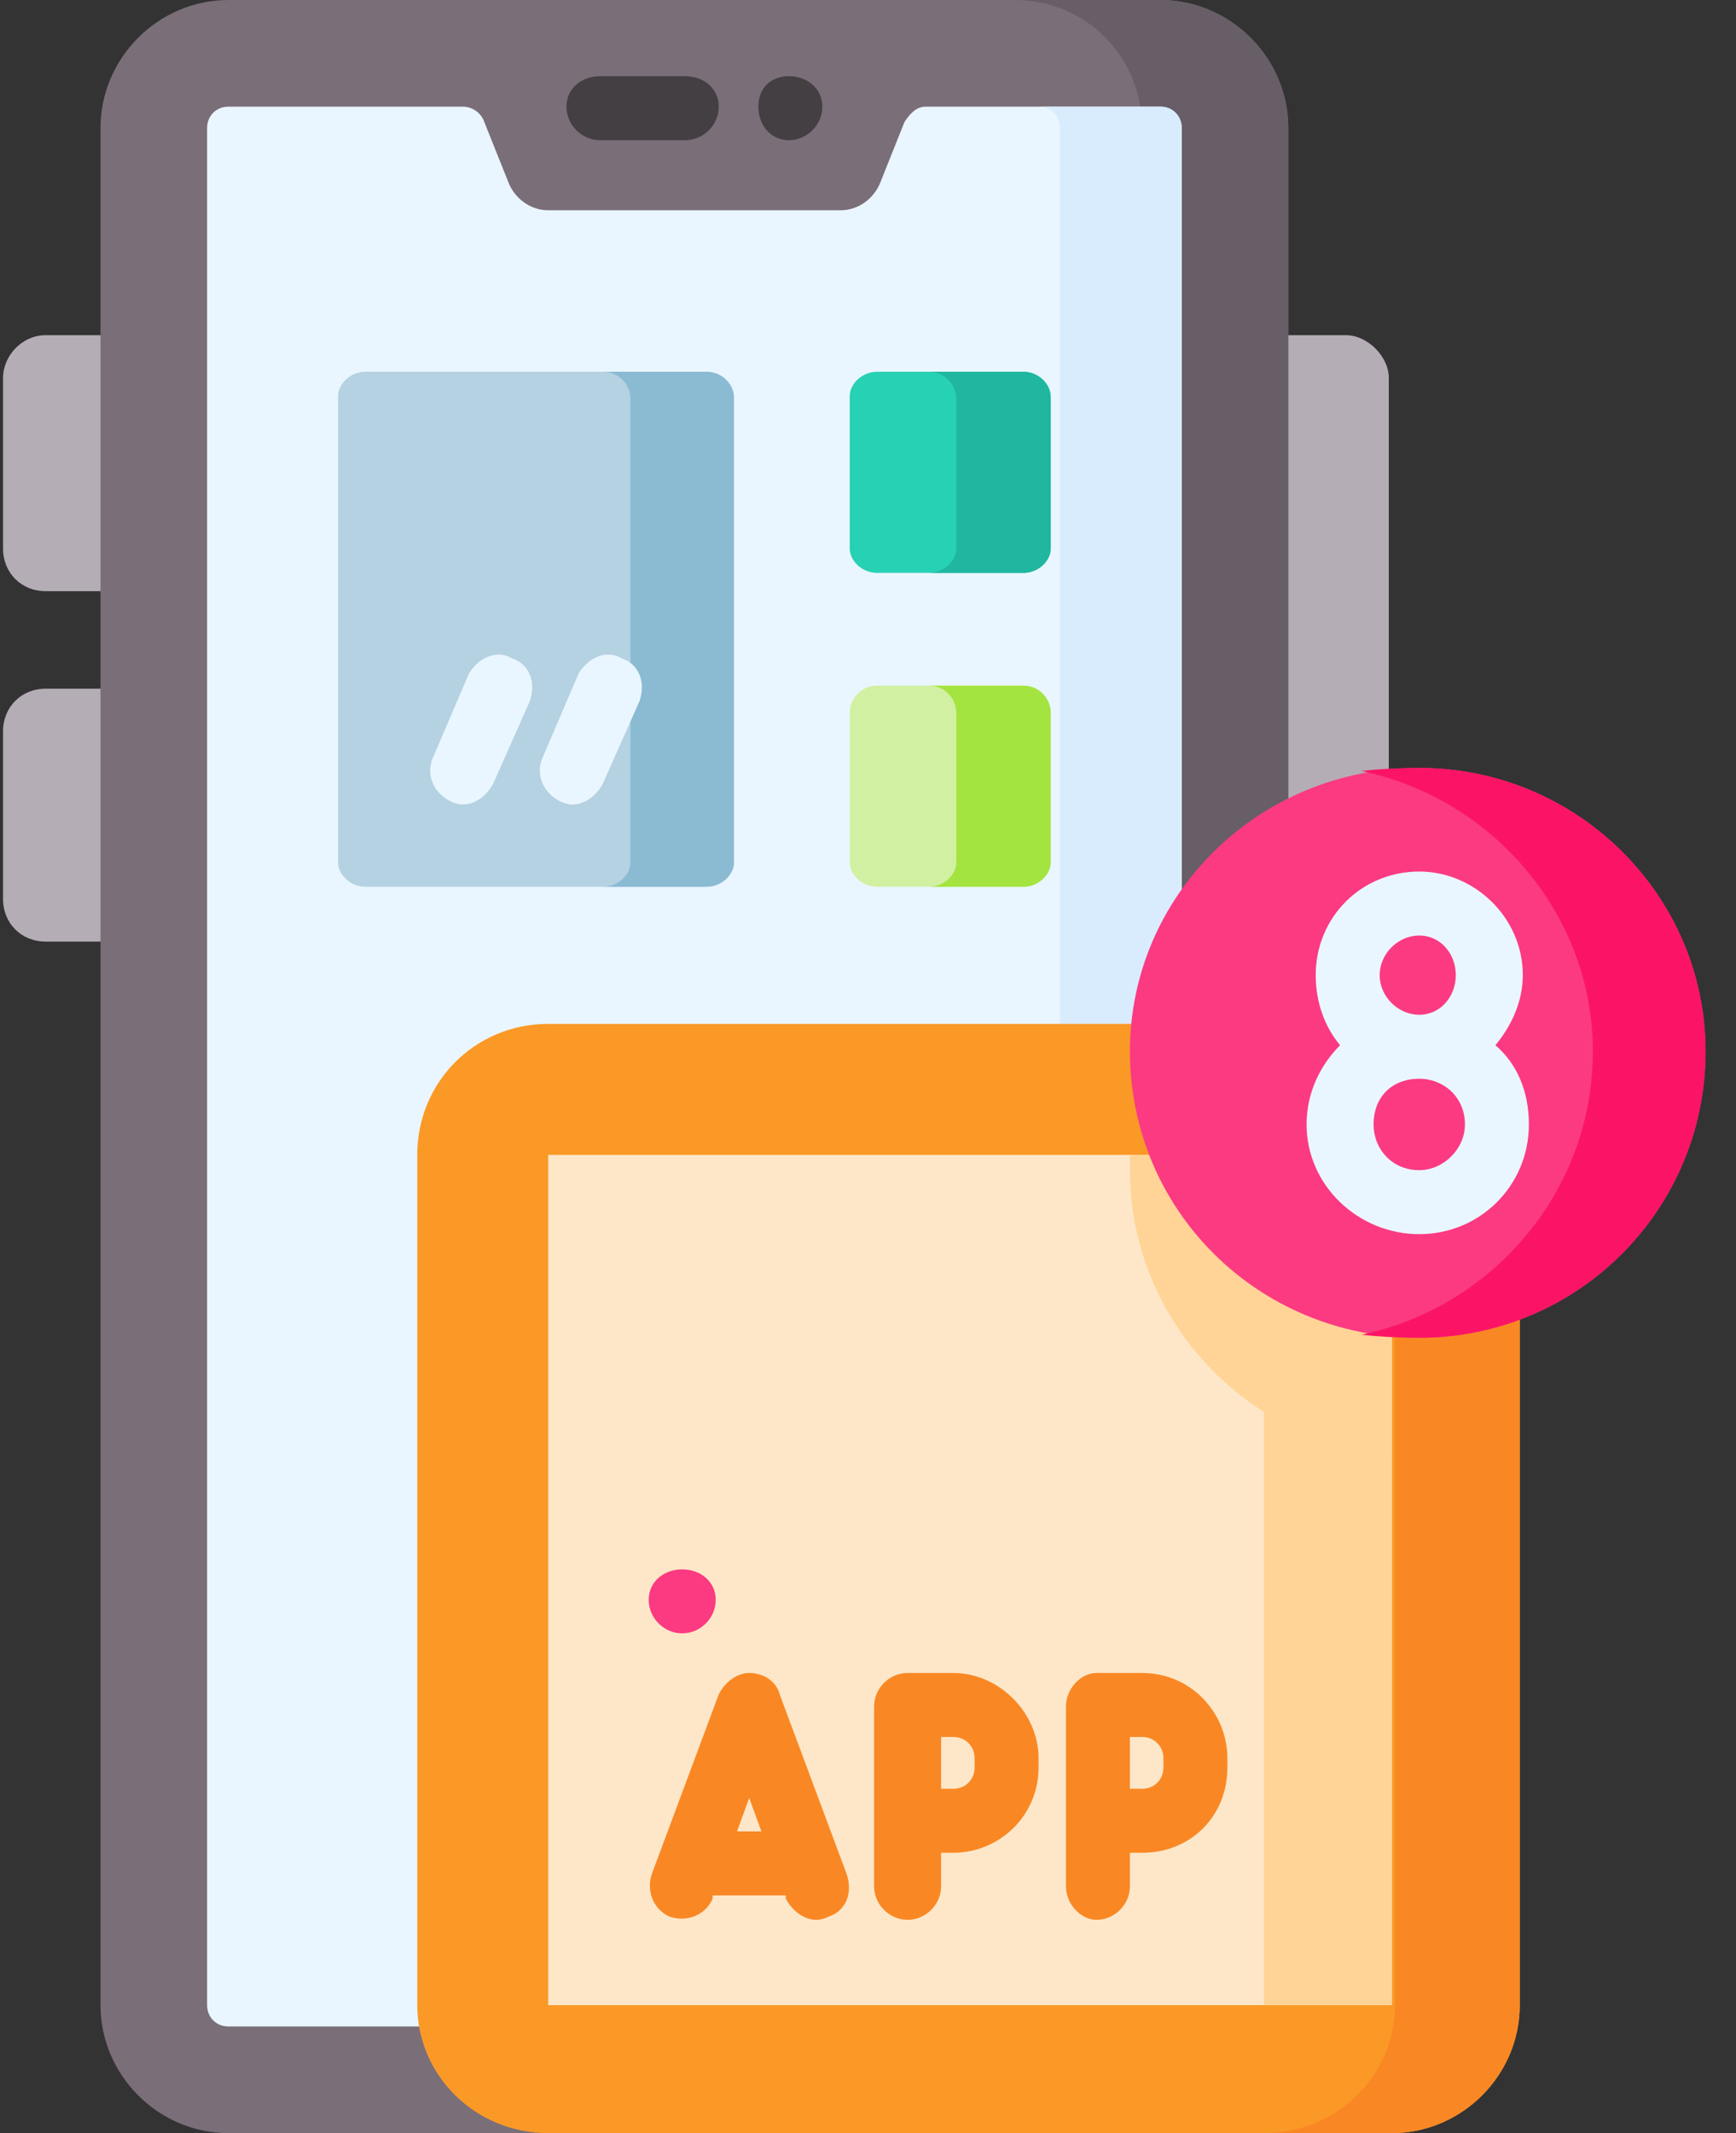
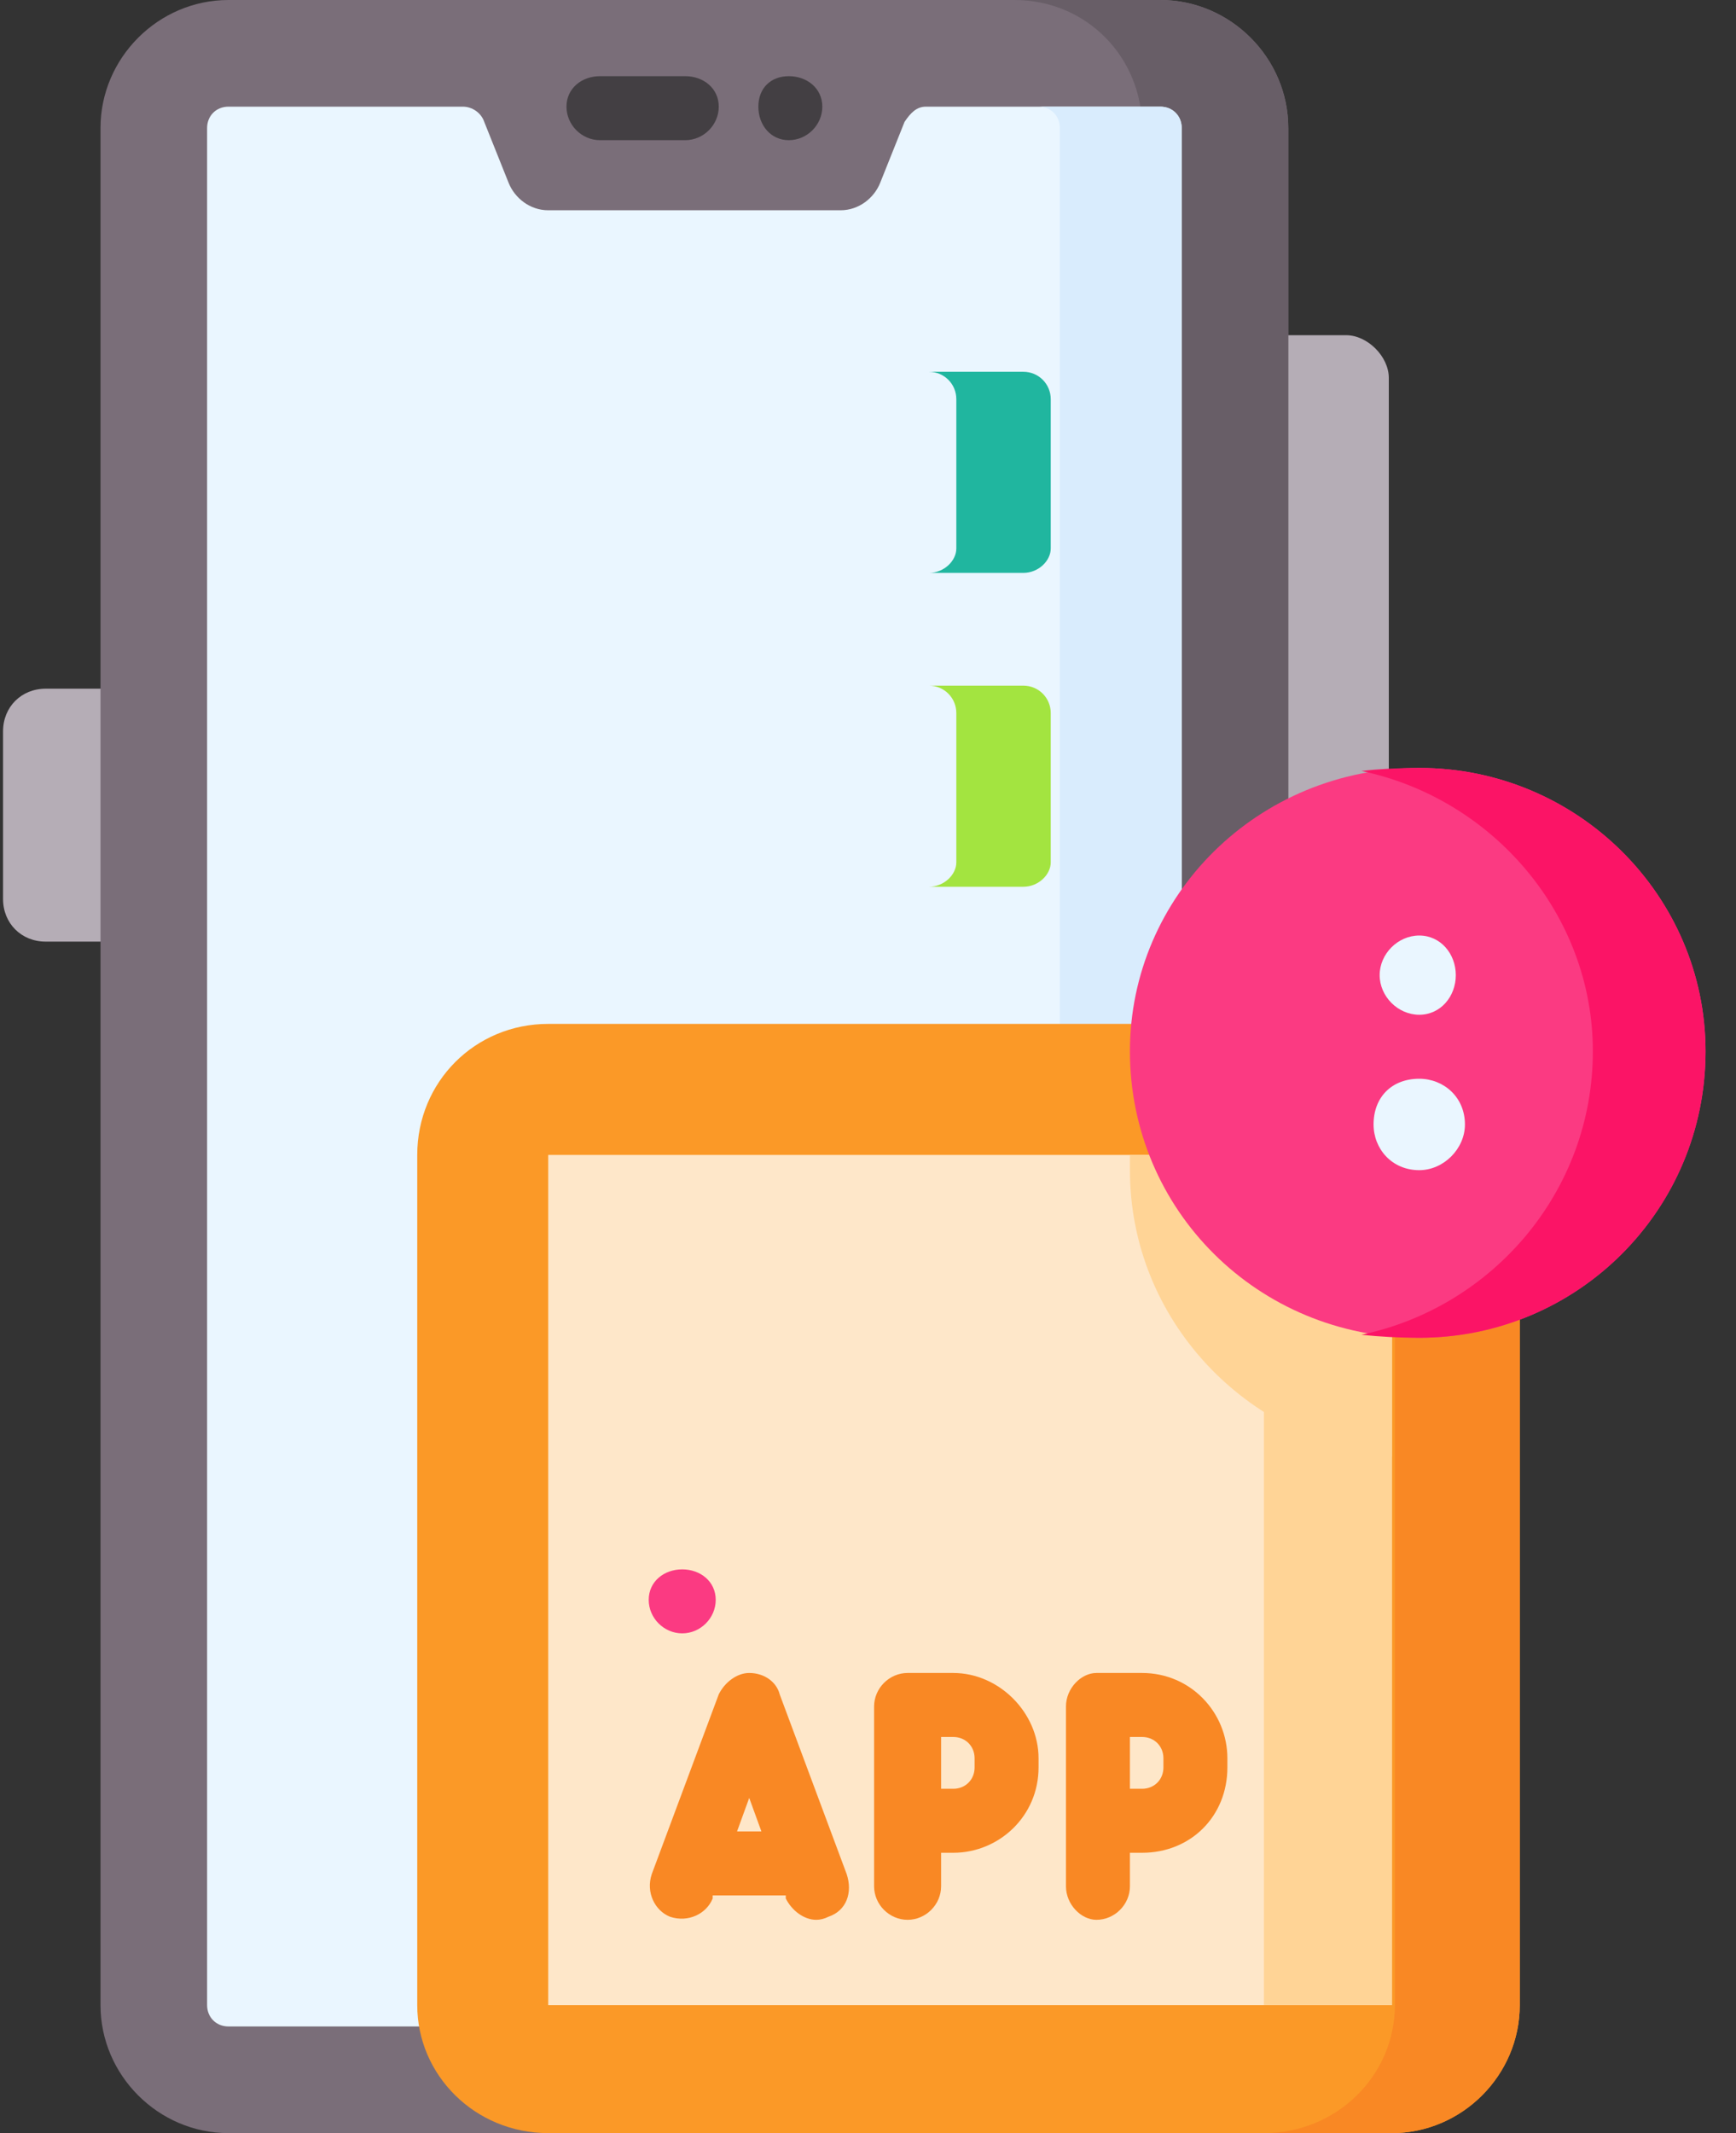
<svg xmlns="http://www.w3.org/2000/svg" version="1.2" viewBox="0 0 57 70" width="57" height="70">
  <rect x="0" y="0" width="57" height="70" fill="#333333" stroke="none" />
  <style>.a{fill:#b5adb6}.b{fill:#7a6e79}.c{fill:#685e67}.d{fill:#eaf6ff}.e{fill:#d9ecfd}.f{fill:#433f43}.g{fill:#b5d2e2}.h{fill:#8bbbd3}.i{fill:#27d1b3}.j{fill:#20b69f}.k{fill:#d2f0a2}.l{fill:#a3e440}.m{fill:#fb9927}.n{fill:#f98824}.o{fill:#fee7c9}.p{fill:#ffd496}.q{fill:#fb3a82}.r{fill:#fb1466}</style>
  <path class="a" d="m44.2 30.9h-3v-19.9h3c0.7 0 1.4 0.7 1.4 1.4v17.1c0 0.8-0.7 1.4-1.4 1.4z" />
-   <path class="a" d="m1.5 19.4h2.9v-8.4h-2.9c-0.8 0-1.4 0.7-1.4 1.4v5.6c0 0.8 0.6 1.4 1.4 1.4z" />
  <path class="a" d="m1.5 30.9h2.9v-8.3h-2.9c-0.8 0-1.4 0.6-1.4 1.4v5.5c0 0.8 0.6 1.4 1.4 1.4z" />
  <path class="b" d="m38.1 70h-30.6c-2.3 0-4.2-1.9-4.2-4.2v-61.6c0-2.3 1.9-4.2 4.2-4.2h30.6c2.3 0 4.2 1.9 4.2 4.2v61.6c0 2.3-1.9 4.2-4.2 4.2z" />
  <path class="c" d="m42.3 4.2v61.6c0 2.3-1.9 4.2-4.2 4.2h-4.8c2.4 0 4.2-1.9 4.2-4.2v-61.6c0-2.3-1.8-4.2-4.2-4.2h4.8c2.3 0 4.2 1.9 4.2 4.2z" />
  <path class="d" d="m38.8 4.2v61.6c0 0.4-0.3 0.7-0.7 0.7h-30.6c-0.4 0-0.7-0.3-0.7-0.7v-61.6c0-0.4 0.3-0.7 0.7-0.7h7.7c0.3 0 0.6 0.2 0.7 0.5l0.8 2c0.2 0.5 0.7 0.9 1.3 0.9h9.6c0.6 0 1.1-0.4 1.3-0.9l0.8-2c0.2-0.3 0.4-0.5 0.7-0.5h7.7c0.4 0 0.7 0.3 0.7 0.7z" />
  <path class="e" d="m38.8 4.2v61.6c0 0.4-0.3 0.7-0.7 0.7h-4c0.4 0 0.7-0.3 0.7-0.7v-61.6c0-0.4-0.3-0.7-0.7-0.7h4c0.4 0 0.7 0.3 0.7 0.7z" />
  <path class="f" d="m22.5 4.6h-2.8c-0.6 0-1.1-0.5-1.1-1.1 0-0.6 0.5-1 1.1-1h2.8c0.6 0 1.1 0.4 1.1 1 0 0.6-0.5 1.1-1.1 1.1z" />
  <path class="f" d="m25.9 4.6c-0.6 0-1-0.5-1-1.1 0-0.6 0.4-1 1-1 0.6 0 1.1 0.4 1.1 1 0 0.6-0.5 1.1-1.1 1.1z" />
-   <path class="g" d="m23.2 29.1h-11.2c-0.5 0-0.9-0.4-0.9-0.8v-15.3c0-0.4 0.4-0.8 0.9-0.8h11.2c0.5 0 0.9 0.4 0.9 0.8v15.3c0 0.4-0.4 0.8-0.9 0.8z" />
-   <path class="h" d="m24.1 13.1v15.2c0 0.4-0.4 0.8-0.9 0.8h-3.4c0.5 0 0.9-0.4 0.9-0.8v-15.2c0-0.5-0.4-0.9-0.9-0.9h3.4c0.5 0 0.9 0.4 0.9 0.9z" />
  <path class="d" d="m15.2 26.4q-0.2 0-0.4-0.1c-0.6-0.3-0.8-0.9-0.6-1.4l1.2-2.8c0.3-0.5 0.9-0.8 1.4-0.5 0.6 0.2 0.8 0.8 0.6 1.4l-1.2 2.7c-0.2 0.4-0.6 0.7-1 0.7z" />
  <path class="d" d="m18.8 26.4q-0.2 0-0.4-0.1c-0.6-0.3-0.8-0.9-0.6-1.4l1.2-2.8c0.3-0.5 0.9-0.8 1.4-0.5 0.6 0.2 0.8 0.8 0.6 1.4l-1.2 2.7c-0.2 0.4-0.6 0.7-1 0.7z" />
-   <path class="i" d="m33.6 18.8h-4.8c-0.5 0-0.9-0.4-0.9-0.8v-5c0-0.4 0.4-0.8 0.9-0.8h4.8c0.5 0 0.9 0.4 0.9 0.8v5c0 0.4-0.4 0.8-0.9 0.8z" />
  <path class="j" d="m34.5 13.1v4.9c0 0.4-0.4 0.8-0.9 0.8h-3.1c0.5 0 0.9-0.4 0.9-0.8v-4.9c0-0.5-0.4-0.9-0.9-0.9h3.1c0.5 0 0.9 0.4 0.9 0.9z" />
-   <path class="k" d="m33.6 29.1h-4.8c-0.5 0-0.9-0.4-0.9-0.8v-4.9c0-0.5 0.4-0.9 0.9-0.9h4.8c0.5 0 0.9 0.4 0.9 0.9v4.9c0 0.4-0.4 0.8-0.9 0.8z" />
  <path class="l" d="m34.5 23.4v4.9c0 0.4-0.4 0.8-0.9 0.8h-3.1c0.5 0 0.9-0.4 0.9-0.8v-4.9c0-0.5-0.4-0.9-0.9-0.9h3.1c0.5 0 0.9 0.4 0.9 0.9z" />
  <path class="m" d="m45.7 70h-27.7c-2.4 0-4.3-1.9-4.3-4.2v-27.9c0-2.4 1.9-4.3 4.3-4.3h27.7c2.3 0 4.2 1.9 4.2 4.3v27.9c0 2.3-1.9 4.2-4.2 4.2z" />
  <path class="n" d="m49.9 37.9v27.9c0 2.3-1.9 4.2-4.2 4.2h-4.2c2.4 0 4.3-1.9 4.3-4.2v-27.9c0-2.4-1.9-4.3-4.3-4.3h4.2c2.3 0 4.2 1.9 4.2 4.3z" />
  <path class="o" d="m18 37.9h27.7v27.9h-27.7z" />
  <path class="p" d="m45.7 37.9v9.9c-4.8-0.5-8.6-4.5-8.6-9.4q0-0.3 0-0.5z" />
  <path fill-rule="evenodd" class="p" d="m45.7 37.9v27.9h-4.2v-27.9z" />
  <path fill-rule="evenodd" class="q" d="m46.6 43.9c-5.3 0-9.5-4.2-9.5-9.4 0-5.1 4.2-9.3 9.5-9.3 5.2 0 9.4 4.2 9.4 9.3 0 5.2-4.2 9.4-9.4 9.4z" />
  <path class="r" d="m56 34.5c0 5.2-4.2 9.4-9.4 9.4q-1 0-1.9-0.1c4.3-0.9 7.6-4.7 7.6-9.3 0-4.5-3.3-8.3-7.6-9.2q0.9-0.1 1.9-0.1c5.2 0 9.4 4.2 9.4 9.3z" />
-   <path class="d" d="m49.1 34.3c0.5-0.6 0.9-1.4 0.9-2.3 0-1.9-1.6-3.4-3.4-3.4-1.9 0-3.4 1.5-3.4 3.4 0 0.9 0.3 1.7 0.8 2.3-0.6 0.6-1.1 1.5-1.1 2.6 0 2 1.7 3.6 3.7 3.6 2 0 3.6-1.6 3.6-3.6 0-1.1-0.4-2-1.1-2.6zm-3.8-2.3c0-0.7 0.6-1.3 1.3-1.3 0.7 0 1.2 0.6 1.2 1.3 0 0.7-0.5 1.3-1.2 1.3-0.7 0-1.3-0.6-1.3-1.3zm1.3 6.4c-0.9 0-1.5-0.7-1.5-1.5 0-0.9 0.6-1.5 1.5-1.5 0.8 0 1.5 0.6 1.5 1.5 0 0.8-0.7 1.5-1.5 1.5z" />
+   <path class="d" d="m49.1 34.3zm-3.8-2.3c0-0.7 0.6-1.3 1.3-1.3 0.7 0 1.2 0.6 1.2 1.3 0 0.7-0.5 1.3-1.2 1.3-0.7 0-1.3-0.6-1.3-1.3zm1.3 6.4c-0.9 0-1.5-0.7-1.5-1.5 0-0.9 0.6-1.5 1.5-1.5 0.8 0 1.5 0.6 1.5 1.5 0 0.8-0.7 1.5-1.5 1.5z" />
  <path class="n" d="m25.6 55.6c-0.1-0.4-0.5-0.7-1-0.7-0.4 0-0.8 0.3-1 0.7l-2.2 5.9c-0.2 0.6 0.1 1.2 0.6 1.4 0.6 0.2 1.2-0.1 1.4-0.6v-0.1h2.4v0.1c0.2 0.4 0.6 0.7 1 0.7q0.2 0 0.4-0.1c0.6-0.2 0.8-0.8 0.6-1.4zm-1.4 4.5l0.4-1.1 0.4 1.1z" />
  <path class="n" d="m31.3 54.9h-1.5c-0.6 0-1.1 0.5-1.1 1.1v5.9c0 0.6 0.5 1.1 1.1 1.1 0.6 0 1.1-0.5 1.1-1.1v-1.1h0.4c1.5 0 2.8-1.2 2.8-2.8v-0.3c0-1.5-1.3-2.8-2.8-2.8zm0.7 3.1c0 0.4-0.3 0.7-0.7 0.7h-0.4v-1.7h0.4c0.4 0 0.7 0.3 0.7 0.7z" />
  <path class="n" d="m37.5 54.9h-1.5c-0.5 0-1 0.5-1 1.1v5.9c0 0.6 0.5 1.1 1 1.1 0.6 0 1.1-0.5 1.1-1.1v-1.1h0.4c1.6 0 2.8-1.2 2.8-2.8v-0.3c0-1.5-1.2-2.8-2.8-2.8zm0.7 3.1c0 0.4-0.3 0.7-0.7 0.7h-0.4v-1.7h0.4c0.4 0 0.7 0.3 0.7 0.7z" />
  <path class="q" d="m22.4 53.6c-0.6 0-1.1-0.5-1.1-1.1 0-0.6 0.5-1 1.1-1 0.6 0 1.1 0.4 1.1 1 0 0.6-0.5 1.1-1.1 1.1z" />
</svg>